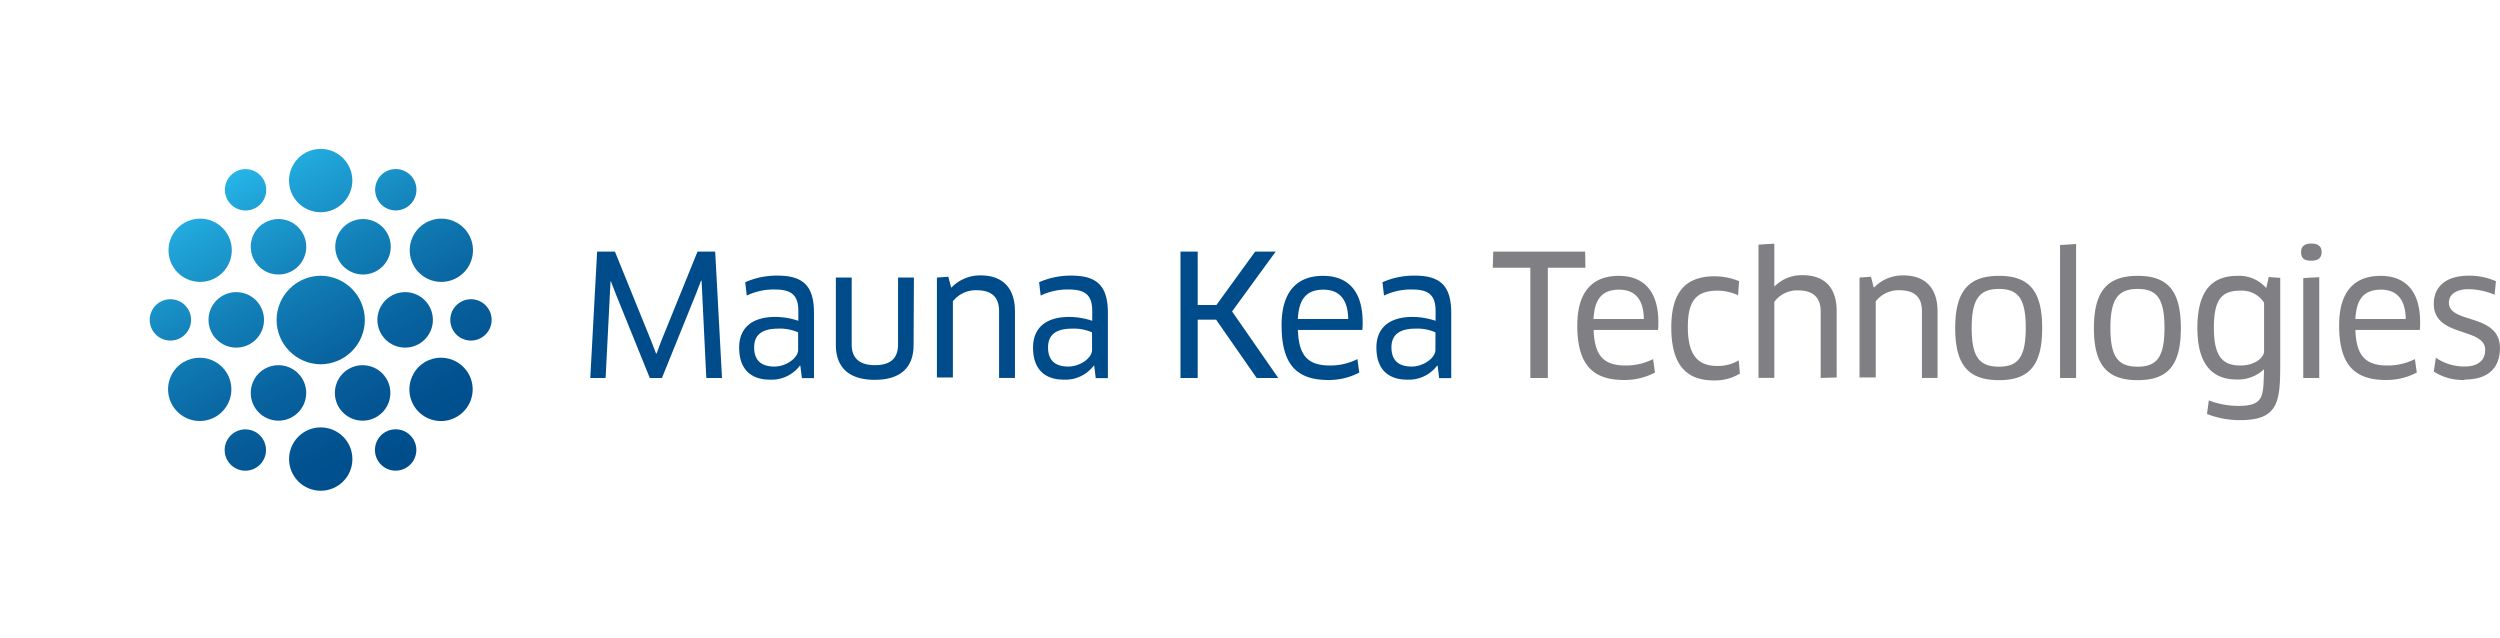
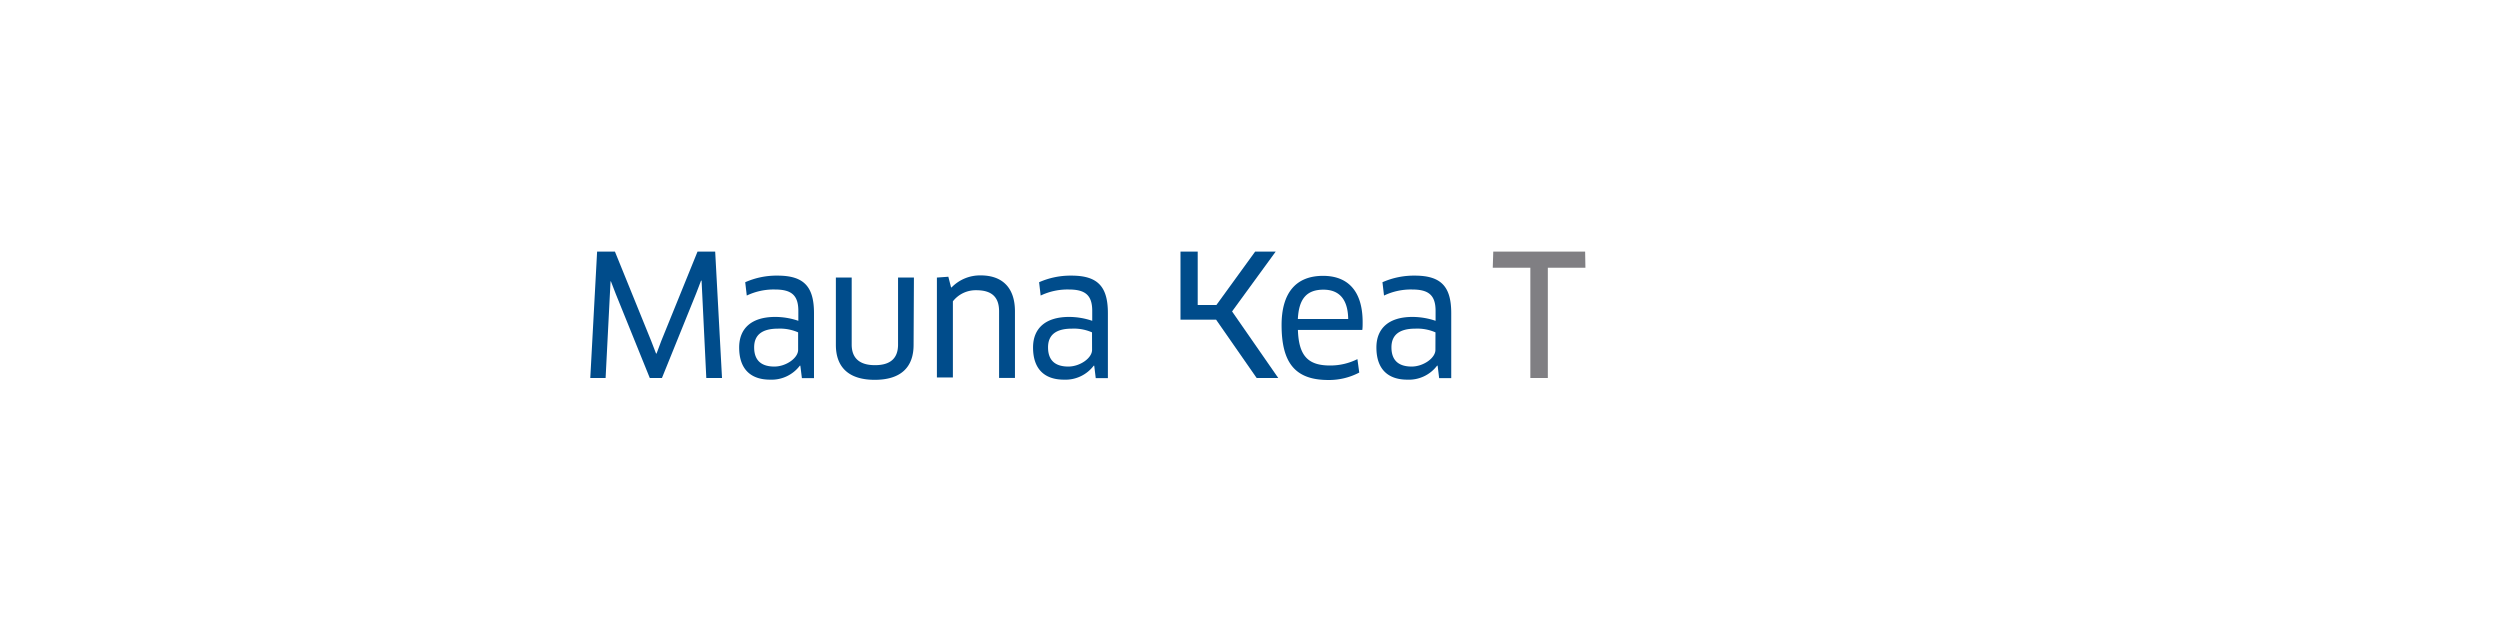
<svg xmlns="http://www.w3.org/2000/svg" id="Layer_1" data-name="Layer 1" viewBox="0 0 450.34 114.9">
  <defs>
    <style>.cls-1{fill:none}.cls-2{fill:#004c8b}.cls-3{clip-path:url(#clip-path)}.cls-4{fill:#807f83}.cls-5{clip-path:url(#clip-path-2)}.cls-6{clip-path:url(#clip-path-3)}.cls-7{fill:url(#Dégradé_sans_nom_2)}</style>
    <clipPath id="clip-path" transform="translate(-181.03 -208.3)">
      <path class="cls-1" d="M0 0h841.89v595.28H0z" />
    </clipPath>
    <clipPath id="clip-path-2" transform="translate(-181.03 -208.3)">
-       <path class="cls-1" d="M222 287.5a3.72 3.72 0 0 0 1.36 5.09 3.72 3.72 0 0 0 5.09-1.36 3.73 3.73 0 0 0-1.36-5.09 3.73 3.73 0 0 0-1.86-.5 3.72 3.72 0 0 0-3.23 1.86m28.43-1.37a3.73 3.73 0 0 0-1.36 5.09 3.72 3.72 0 0 0 5.09 1.36 3.72 3.72 0 0 0 1.37-5.09 3.71 3.71 0 0 0-3.23-1.86 3.73 3.73 0 0 0-1.86.5M233.1 291a5.7 5.7 0 0 0 5.71 5.7 5.7 5.7 0 0 0 5.7-5.7 5.7 5.7 0 0 0-5.7-5.71 5.7 5.7 0 0 0-5.71 5.71m-6.23-14.42a5 5 0 0 0 1.82 6.83 5 5 0 0 0 6.83-1.83 5 5 0 0 0-1.83-6.83 5 5 0 0 0-2.5-.67 5 5 0 0 0-4.34 2.5m17-1.83a5 5 0 0 0-1.83 6.83 5 5 0 0 0 6.83 1.83 5 5 0 0 0 1.83-6.83 5 5 0 0 0-4.33-2.5 5 5 0 0 0-2.5.67m11.69.85a5.7 5.7 0 0 0 2.08 7.79 5.71 5.71 0 0 0 7.79-2.1 5.69 5.69 0 0 0-2.09-7.79 5.69 5.69 0 0 0-2.85-.77 5.68 5.68 0 0 0-4.94 2.85m-41.38-2.09a5.7 5.7 0 0 0-2.08 7.79 5.71 5.71 0 0 0 7.79 2.1 5.71 5.71 0 0 0 2.09-7.79 5.7 5.7 0 0 0-4.95-2.85 5.68 5.68 0 0 0-2.85.76m-6.15-7.58a3.73 3.73 0 0 0 3.72 3.73 3.73 3.73 0 0 0 3.73-3.73 3.72 3.72 0 0 0-3.73-3.72 3.73 3.73 0 0 0-3.72 3.72m54.14 0a3.73 3.73 0 0 0 3.73 3.73 3.73 3.73 0 0 0 3.72-3.73 3.72 3.72 0 0 0-3.72-3.72 3.73 3.73 0 0 0-3.73 3.72m-43.55 0a5 5 0 0 0 5 5 5 5 0 0 0 5-5 5 5 0 0 0-5-5 5 5 0 0 0-5 5m30.42 0a5 5 0 0 0 5 5 5 5 0 0 0 5-5 5 5 0 0 0-5-5 5 5 0 0 0-5 5m-18.16 0a8 8 0 0 0 7.95 8 8 8 0 0 0 7.95-8 8 8 0 0 0-7.95-7.95 8 8 0 0 0-7.95 7.95m-2.16-17.5a5 5 0 0 0-1.82 6.83 5 5 0 0 0 6.83 1.83 5 5 0 0 0 1.83-6.83 5 5 0 0 0-4.33-2.5 5 5 0 0 0-2.5.67m13.39 1.83a5 5 0 0 0 1.83 6.83 5 5 0 0 0 6.83-1.83 5 5 0 0 0-1.83-6.83 5 5 0 0 0-2.5-.67 5 5 0 0 0-4.33 2.5m-29.94.28a5.7 5.7 0 0 0 2.08 7.79 5.71 5.71 0 0 0 7.79-2.09 5.7 5.7 0 0 0-2.09-7.79 5.69 5.69 0 0 0-2.85-.76 5.7 5.7 0 0 0-4.94 2.85m43.46 0a5.7 5.7 0 0 0 2.08 7.79 5.71 5.71 0 0 0 7.79-2.09 5.7 5.7 0 0 0-2.09-7.79 5.69 5.69 0 0 0-2.85-.76 5.69 5.69 0 0 0-4.94 2.85m-32.18-11.27a3.72 3.72 0 0 0-1.37 5.09 3.73 3.73 0 0 0 5.09 1.37 3.72 3.72 0 0 0 1.36-5.09 3.72 3.72 0 0 0-3.23-1.87 3.69 3.69 0 0 0-1.86.5m25.7 1.36a3.74 3.74 0 0 0 1.36 5.09 3.73 3.73 0 0 0 5.09-1.37 3.72 3.72 0 0 0-1.37-5.09 3.69 3.69 0 0 0-1.86-.5 3.72 3.72 0 0 0-3.23 1.86m-16 .21a5.71 5.71 0 0 0 5.71 5.71 5.71 5.71 0 0 0 5.7-5.71 5.7 5.7 0 0 0-5.7-5.7 5.71 5.71 0 0 0-5.71 5.7" />
-     </clipPath>
+       </clipPath>
    <clipPath id="clip-path-3" transform="translate(-181.03 -208.3)">
      <path class="cls-1" transform="rotate(-30 238.494 265.744)" d="M196.43 223.69h84.11v84.11h-84.11z" />
    </clipPath>
    <linearGradient id="Dégradé_sans_nom_2" y1="595.28" x2="1" y2="595.28" gradientTransform="matrix(0 61.58 61.58 0 -36416.35 234.97)" gradientUnits="userSpaceOnUse">
      <stop offset="0" stop-color="#26b6e8" />
      <stop offset=".1" stop-color="#20a5d9" />
      <stop offset=".37" stop-color="#127fb7" />
      <stop offset=".62" stop-color="#08639f" />
      <stop offset=".84" stop-color="#025290" />
      <stop offset="1" stop-color="#004c8b" />
    </linearGradient>
  </defs>
  <title>mkt_logo_blue-grey copy</title>
  <path class="cls-2" d="M110.77 45.32l6.53 16.09.88 2.28h.09l.85-2.28 6.53-16.09h3.18l1.23 22.77h-2.83l-.85-17.52-.09-.03-.88 2.3-6.17 15.25h-2.19l-6.12-15.12-.89-2.31-.06.03-.89 17.4h-2.76l1.23-22.77h3.21z" />
  <g class="cls-3">
    <path class="cls-2" d="M325.2 274.17h-.09a6.38 6.38 0 0 1-5.37 2.52c-3.31 0-5.56-1.73-5.56-5.8 0-3.4 2.18-5.5 6.5-5.5a12.93 12.93 0 0 1 4.16.7v-1.79c0-2.85-1.27-3.85-4.22-3.85a11.23 11.23 0 0 0-5.07 1.09l-.28-2.4a13.88 13.88 0 0 1 5.83-1.19c4.77 0 6.56 2 6.56 6.77v11.69h-2.18zm-.4-6a8.16 8.16 0 0 0-3.61-.67c-3 0-4.31 1.22-4.31 3.37 0 2.58 1.55 3.46 3.64 3.46s4.28-1.52 4.28-3zm20.8 2.26c0 4-2.27 6.29-7 6.29s-7-2.31-7-6.29v-12.14h2.85v12.08c0 2.43 1.4 3.71 4.19 3.71s4.16-1.24 4.16-3.71v-12.08h2.86zm15.4 5.95v-12c0-2.67-1.43-3.8-4.1-3.8a5.21 5.21 0 0 0-4.22 2v13.72h-2.88v-18l2.06-.15.49 1.92h.1a7.13 7.13 0 0 1 5.25-2.16c3.83 0 6.16 2.16 6.16 6.47v12zm17.14-2.21h-.09a6.38 6.38 0 0 1-5.37 2.52c-3.31 0-5.56-1.73-5.56-5.8 0-3.4 2.19-5.5 6.5-5.5a13 13 0 0 1 4.16.7v-1.79c0-2.85-1.28-3.85-4.22-3.85a11.24 11.24 0 0 0-5.07 1.09l-.28-2.4a13.93 13.93 0 0 1 5.83-1.19c4.77 0 6.56 2 6.56 6.77v11.69h-2.19zm-.4-6a8.14 8.14 0 0 0-3.61-.67c-3 0-4.31 1.22-4.31 3.37 0 2.58 1.55 3.46 3.65 3.46s4.28-1.52 4.28-3z" transform="translate(-181.03 -208.3)" />
-     <path class="cls-2" d="M226.37 68.09l-7.31-10.51h-3.31v10.51h-3.1V45.32h3.1v9.62h3.37l6.98-9.62h3.7l-7.86 10.78 8.32 11.99h-3.89z" />
+     <path class="cls-2" d="M226.37 68.09l-7.31-10.51h-3.31h-3.1V45.32h3.1v9.62h3.37l6.98-9.62h3.7l-7.86 10.78 8.32 11.99h-3.89z" />
    <path class="cls-2" d="M411.89 266.85c0-5.68 2.49-8.86 7.47-8.86 4.31 0 7.13 2.55 7.13 8.35 0 .45 0 1-.06 1.39h-11.6c.15 4.77 1.91 6.41 5.8 6.41a10.9 10.9 0 0 0 4.92-1.15l.33 2.42a11.67 11.67 0 0 1-5.58 1.34c-6 0-8.41-3.13-8.41-9.9m12-1.09c-.06-3.83-1.86-5.28-4.46-5.28-3.07 0-4.43 1.7-4.61 5.28zm16.11 8.41h-.1a6.36 6.36 0 0 1-5.37 2.52c-3.31 0-5.56-1.73-5.56-5.8 0-3.4 2.19-5.5 6.5-5.5a13 13 0 0 1 4.16.7v-1.79c0-2.85-1.28-3.85-4.22-3.85a11.23 11.23 0 0 0-5.07 1.09l-.28-2.4a14 14 0 0 1 5.83-1.19c4.77 0 6.56 2 6.56 6.77v11.69h-2.18zm-.39-6a8.19 8.19 0 0 0-3.62-.67c-3 0-4.31 1.22-4.31 3.37 0 2.58 1.55 3.46 3.64 3.46s4.28-1.52 4.28-3z" transform="translate(-181.03 -208.3)" />
    <path class="cls-4" d="M278.82 48.23v19.86h-3.15V48.23h-6.77l.09-2.91h16.55l.05 2.91h-6.77z" />
-     <path class="cls-4" d="M465.16 266.85c0-5.68 2.49-8.86 7.46-8.86 4.31 0 7.14 2.55 7.14 8.35 0 .45 0 1-.06 1.39h-11.6c.15 4.77 1.91 6.41 5.79 6.41a10.84 10.84 0 0 0 4.92-1.15l.34 2.42a11.69 11.69 0 0 1-5.59 1.34c-5.95 0-8.41-3.13-8.41-9.9m12-1.09c-.06-3.83-1.85-5.28-4.46-5.28-3.07 0-4.43 1.7-4.61 5.28zm16.97-4.28a9 9 0 0 0-3.68-.82c-3.92 0-5.37 1.88-5.37 6.56 0 5.1 1.85 7 5.31 7a7.42 7.42 0 0 0 3.86-1l.21 2.37a8.62 8.62 0 0 1-4.68 1.24c-5.07 0-7.68-2.91-7.68-9.56 0-6.1 2.37-9.2 7.78-9.2a11.63 11.63 0 0 1 4.43.88zm14.88 14.9v-12c0-2.43-1.3-3.77-4.1-3.77a5.08 5.08 0 0 0-4.25 2.07v13.69h-2.85v-24l2.85-.18v7.68h.06a6.92 6.92 0 0 1 5.07-2c3.95 0 6.1 2.3 6.1 6.43v12zm18.24 0v-12c0-2.67-1.43-3.8-4.1-3.8a5.22 5.22 0 0 0-4.22 2v13.72H516v-18l2.06-.15.49 1.92h.09a7.13 7.13 0 0 1 5.25-2.16c3.83 0 6.16 2.16 6.16 6.47v12zm13.88.4c-5.46 0-7.89-2.67-7.89-9.38s2.46-9.41 7.89-9.41 7.78 2.7 7.78 9.41-2.34 9.38-7.78 9.38m0-2.43c3.49 0 4.82-1.79 4.82-7s-1.34-7-4.82-7-4.92 1.76-4.92 7 1.37 7 4.92 7" transform="translate(-181.03 -208.3)" />
-     <path class="cls-4" d="M371.09 68.09V44.13l2.89-.18v24.14h-2.89z" />
-     <path class="cls-4" d="M566.11 276.78c-5.46 0-7.89-2.67-7.89-9.38s2.46-9.41 7.89-9.41 7.77 2.7 7.77 9.41-2.34 9.38-7.77 9.38m0-2.43c3.49 0 4.82-1.79 4.82-7s-1.33-7-4.82-7-4.92 1.76-4.92 7 1.37 7 4.92 7m31.28-19.09c-1.24 0-1.85-.39-1.85-1.55 0-1 .61-1.54 1.85-1.54s1.85.54 1.85 1.54-.6 1.55-1.85 1.55m-1.46 21.13v-18l2.88-.16v18.16zm6.46-9.54c0-5.68 2.48-8.86 7.46-8.86 4.31 0 7.13 2.55 7.13 8.35 0 .45 0 1-.06 1.39h-11.6c.15 4.77 1.91 6.41 5.8 6.41a10.87 10.87 0 0 0 4.92-1.15l.34 2.42a11.69 11.69 0 0 1-5.59 1.34c-5.95 0-8.4-3.13-8.4-9.9m12-1.09c-.06-3.83-1.86-5.28-4.46-5.28-3.07 0-4.44 1.7-4.61 5.28zM625 276.75a9.67 9.67 0 0 1-5.56-1.52l.37-2.49a9.06 9.06 0 0 0 5.16 1.58c2.64 0 3.73-1.27 3.73-3 0-4.1-9.26-2.19-9.26-8.29 0-3.06 2.16-5.07 6.31-5.07a11.8 11.8 0 0 1 4.89 1l-.25 2.43a12.58 12.58 0 0 0-4.7-1c-2.16 0-3.53.94-3.53 2.43 0 3.86 9.2 1.86 9.2 8.17 0 3.4-1.91 5.68-6.37 5.68M589.7 258.2l-.41 1.92h-.09a6.46 6.46 0 0 0-5.14-2.13c-4.74 0-7.2 2.88-7.2 9.38 0 6.71 2.79 9.29 7.1 9.29a6.78 6.78 0 0 0 4.91-1.85c-.19 4.63.21 6.61-4.63 6.61a14.9 14.9 0 0 1-5.32-1l-.33 2.45a16 16 0 0 0 6 1.11c7 0 7.19-3.5 7.19-10.27v-15.36zm-.83 13.54c-.18 1.09-1.73 2.4-4.28 2.4-3.24 0-4.76-1.7-4.76-6.77s1.36-6.71 4.76-6.71a4.75 4.75 0 0 1 4.28 2.16v8.92z" transform="translate(-181.03 -208.3)" />
  </g>
  <g class="cls-5">
    <g class="cls-6">
      <path class="cls-7" transform="rotate(-30 -240.72 499.42)" d="M196.43 223.69h84.11v84.11h-84.11z" />
    </g>
  </g>
</svg>